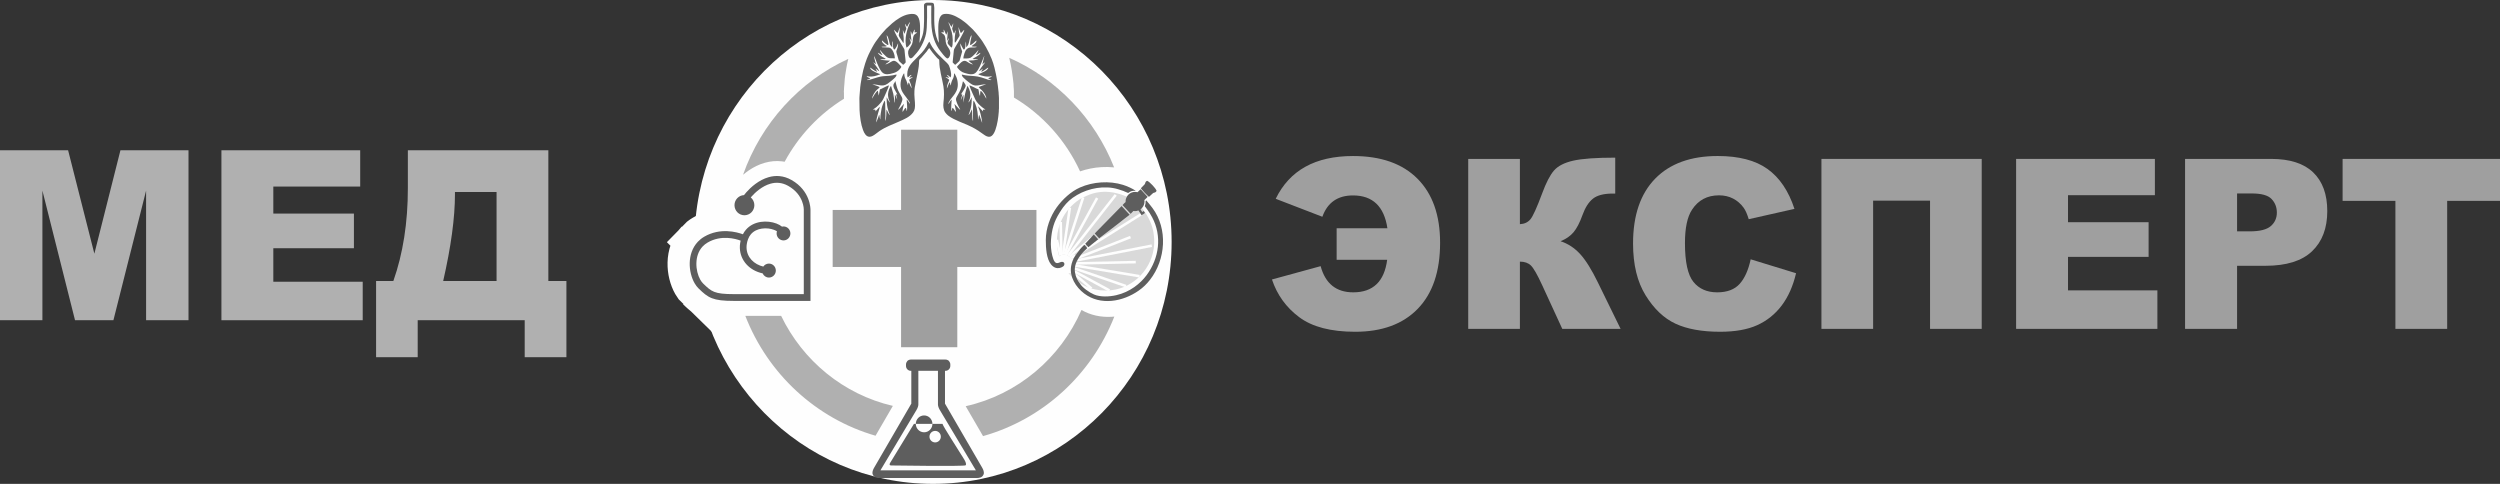
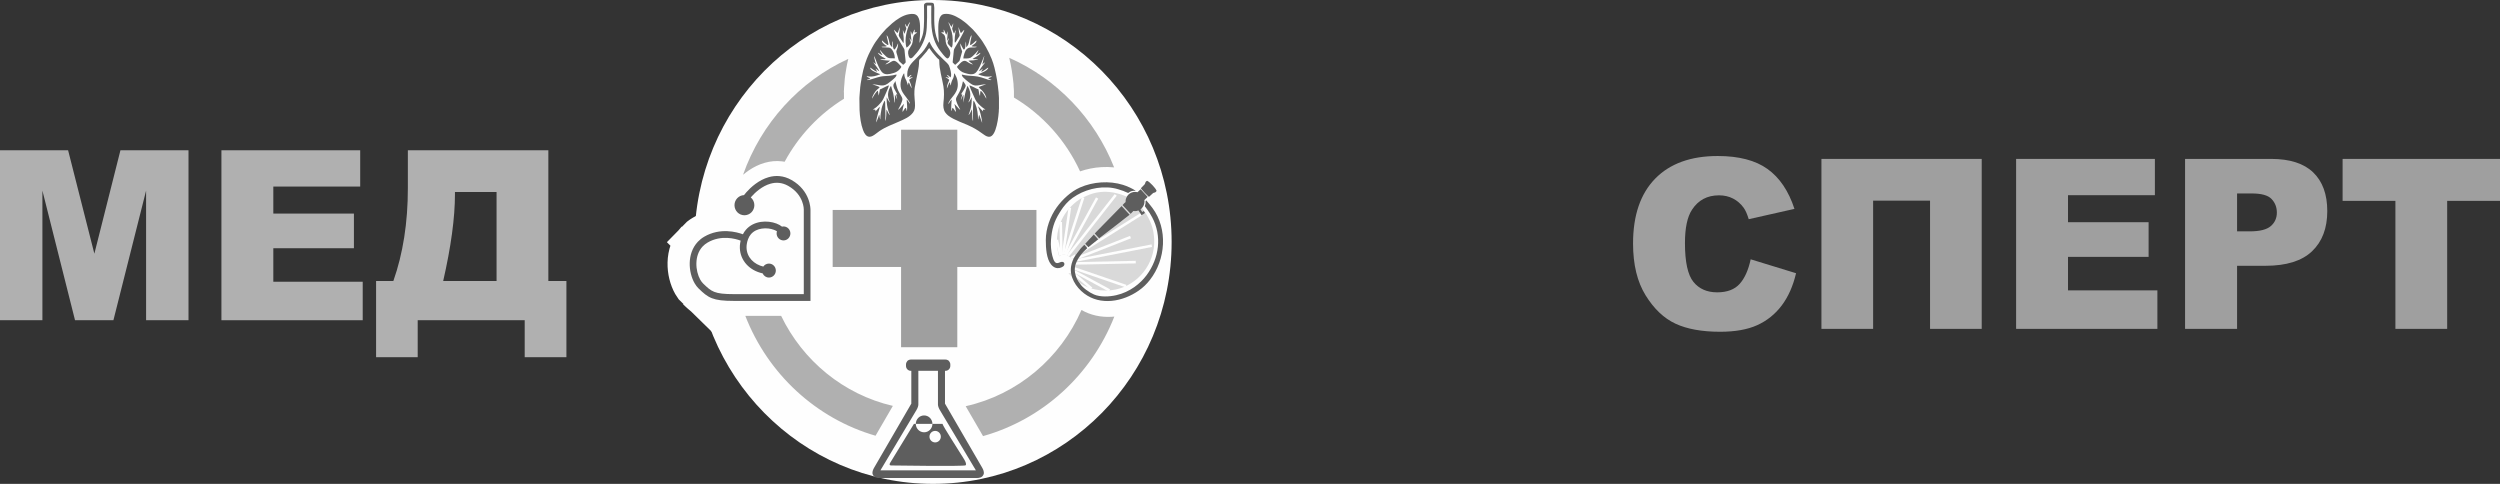
<svg xmlns="http://www.w3.org/2000/svg" width="279" height="54" viewBox="0 0 279 54" fill="none">
  <rect x="0" y="0" width="279" height="54" fill="#333333" stroke="none" />
  <g clip-path="url(#clip0_42_2)">
    <path d="M10.531 28.311L13.441 16.771H21.036V35.737H16.304V21.273L12.657 35.737H8.373L4.733 21.273V35.737H0V16.771H7.6L10.531 28.311Z" fill="#B0B0B0" />
    <path d="M40.198 20.82H30.503V23.835H39.497V27.703H30.503V31.442H40.478V35.737H24.711V16.771H40.198V20.82Z" fill="#B0B0B0" />
    <path d="M55.417 31.363V21.428H50.773V21.674C50.773 24.296 50.336 27.526 49.459 31.363H55.417ZM63.212 39.863H58.556V35.736H46.615V39.863H41.971V31.363H43.897C44.977 28.301 45.517 24.848 45.517 21.001V16.77H61.196V31.363H63.212V39.863Z" fill="#B0B0B0" />
    <path fill-rule="evenodd" clip-rule="evenodd" d="M104.13 0C118.834 0 130.754 12.089 130.754 27C130.754 41.911 118.834 54 104.13 54C89.426 54 77.506 41.911 77.506 27C77.506 12.089 89.426 0 104.13 0Z" fill="#FEFEFE" />
    <path fill-rule="evenodd" clip-rule="evenodd" d="M101.648 40.126H105.516C105.61 40.126 105.7 40.15 105.777 40.194C105.791 40.199 105.803 40.205 105.813 40.21C105.857 40.236 105.894 40.273 105.924 40.316C106.006 40.413 106.055 40.537 106.055 40.672V40.84C106.055 41.14 105.812 41.385 105.516 41.385H105.461V45.045L109.624 52.217C109.729 52.397 109.864 52.712 109.769 52.942C109.616 53.312 109.298 53.349 108.932 53.348L103.582 53.344L98.232 53.348C97.866 53.349 97.549 53.312 97.395 52.942C97.301 52.712 97.435 52.397 97.54 52.217L101.703 45.045V41.385H101.648C101.352 41.385 101.109 41.14 101.109 40.84V40.672C101.109 40.537 101.158 40.413 101.24 40.316C101.271 40.273 101.308 40.236 101.352 40.21C101.361 40.205 101.373 40.199 101.388 40.194C101.464 40.15 101.554 40.126 101.648 40.126ZM103.131 46.363C103.643 46.363 104.058 46.785 104.058 47.304C104.058 47.823 103.643 48.244 103.131 48.244C102.619 48.244 102.204 47.823 102.204 47.304C102.204 46.785 102.619 46.363 103.131 46.363ZM104.058 47.304H102.204H101.995C101.986 47.304 99.452 51.47 99.337 51.659C99.308 51.707 99.175 51.944 99.462 51.946C99.617 51.948 107.615 52.068 107.761 51.928C107.97 51.726 107.434 51.011 107.258 50.719C106.889 50.103 105.283 47.646 105.18 47.304H104.058ZM104.363 48.088C104.713 48.088 104.997 48.376 104.997 48.731C104.997 49.086 104.713 49.374 104.363 49.374C104.012 49.374 103.729 49.086 103.729 48.731C103.729 48.376 104.012 48.088 104.363 48.088ZM104.114 41.385H103.05H102.488V45.149C102.489 45.267 102.437 45.493 102.278 45.758L98.254 52.492H103.05H104.114H108.91L104.885 45.758C104.727 45.493 104.676 45.267 104.676 45.149V41.385H104.114Z" fill="#5E5E5E" />
    <path fill-rule="evenodd" clip-rule="evenodd" d="M103.473 0.296H103.697C104.192 0.296 104.234 0.323 104.253 0.715C104.257 0.787 104.269 0.803 104.269 0.891C104.271 2.18 104.162 3.324 104.648 4.53L104.778 4.785C104.778 4.652 104.765 4.585 104.762 4.463C104.76 4.384 104.749 4.389 104.746 4.318L104.714 3.528C104.714 2.998 104.64 1.682 105.354 1.566C105.977 1.466 106.583 1.758 107.083 2.06C107.152 2.103 107.209 2.137 107.279 2.184L107.658 2.461C107.72 2.512 107.77 2.553 107.833 2.604C107.871 2.635 107.885 2.646 107.92 2.677L108.508 3.226C108.537 3.256 108.559 3.276 108.588 3.306L108.82 3.57C108.85 3.609 108.867 3.618 108.897 3.652L109.255 4.096C109.548 4.457 109.808 4.861 110.038 5.267C110.276 5.688 110.49 6.128 110.669 6.578C110.794 6.894 110.902 7.228 110.985 7.563C111.255 8.657 111.327 9.22 111.449 10.364C111.455 10.416 111.448 10.467 111.454 10.519C111.46 10.572 111.468 10.591 111.468 10.666C111.468 10.78 111.481 10.848 111.484 10.939V12.104C111.48 12.158 111.475 12.212 111.47 12.265C111.463 12.322 111.471 12.381 111.467 12.439C111.412 13.127 111.31 13.864 111.084 14.5C111.03 14.655 110.958 14.813 110.87 14.944C110.738 15.143 110.599 15.236 110.457 15.26H110.29C110.064 15.224 109.834 15.055 109.617 14.896C109.004 14.449 108.648 14.252 107.977 13.948L107.066 13.568C106.616 13.365 106.184 13.188 105.801 12.885C105.707 12.809 105.56 12.649 105.492 12.553C105.284 12.26 105.246 11.837 105.288 11.459C105.356 10.848 105.387 10.253 105.284 9.622C105.136 8.725 104.819 7.74 104.826 6.832C104.826 6.693 104.834 6.661 104.73 6.59C104.578 6.485 104.465 6.314 104.337 6.183C104.157 6.002 103.989 5.753 103.835 5.547C103.793 5.489 103.747 5.398 103.697 5.365C103.636 5.407 103.48 5.664 103.42 5.745L102.819 6.441C102.647 6.614 102.566 6.633 102.568 6.832C102.572 7.215 102.511 7.635 102.437 8.004C102.366 8.361 102.292 8.724 102.217 9.087C102.097 9.675 102.035 9.917 102.043 10.555C102.047 10.834 102.093 11.174 102.107 11.456C102.135 11.96 102.107 12.269 101.9 12.551C101.51 13.077 100.902 13.309 100.328 13.568C99.548 13.917 98.883 14.133 98.147 14.628C97.892 14.801 97.661 15.02 97.388 15.164C97.278 15.221 97.179 15.252 97.087 15.26H96.99C96.665 15.23 96.455 14.896 96.311 14.5C96.194 14.183 96.108 13.838 96.047 13.462C95.909 12.618 95.913 11.959 95.91 11.094V10.931C95.915 10.642 95.962 10.361 95.974 10.07C95.992 9.642 96.1 9.048 96.168 8.641C96.258 8.115 96.39 7.57 96.556 7.067C96.82 6.27 97 5.937 97.357 5.268C97.562 4.883 97.858 4.442 98.132 4.104C98.184 4.039 98.229 3.982 98.28 3.917C98.327 3.858 98.373 3.797 98.425 3.742L98.727 3.403C98.79 3.34 98.823 3.29 98.886 3.226L99.56 2.604C100.081 2.16 100.757 1.7 101.447 1.585C101.81 1.524 102.203 1.503 102.433 1.845C102.517 1.971 102.579 2.143 102.612 2.307C102.692 2.685 102.68 3.092 102.68 3.544L102.663 4.027C102.643 4.27 102.617 4.531 102.617 4.785L102.657 4.714C102.802 4.365 102.962 4.018 103.027 3.639C103.161 2.869 103.124 1.847 103.125 1.07C103.125 0.931 103.099 0.601 103.129 0.494C103.143 0.439 103.279 0.332 103.335 0.315C103.375 0.304 103.423 0.298 103.473 0.296ZM100.169 11.199L100.174 11.203C100.174 11.203 100.167 11.201 100.169 11.199ZM97.547 6.252C97.531 6.23 97.532 6.285 97.532 6.203C97.546 6.223 97.541 6.185 97.547 6.252ZM109.417 5.897C109.397 6.154 108.593 6.505 108.543 6.574C108.641 6.622 108.974 6.606 109.131 6.606V6.638C108.978 6.675 108.805 6.715 108.636 6.732C108.482 6.748 108.21 6.738 108.083 6.767C108.112 6.812 108.149 6.849 108.192 6.883L108.591 7.186C108.259 7.159 108.08 6.957 107.85 6.841C107.691 6.762 107.576 6.778 107.429 6.845C107.277 6.914 106.974 7.243 106.854 7.375C106.793 7.442 106.801 7.492 106.852 7.564C106.881 7.606 106.888 7.607 106.917 7.642C107.124 7.891 107.335 8.05 107.66 8.146C108.078 8.269 108.627 8.428 108.944 8.06C109.122 7.856 109.245 7.617 109.365 7.374C109.483 7.134 109.67 6.659 109.772 6.401L109.863 6.203L109.624 7.202C109.682 7.181 109.801 6.994 109.926 6.961C109.904 7.047 109.641 7.35 109.583 7.434C109.527 7.517 109.472 7.592 109.417 7.669C109.379 7.724 109.281 7.867 109.274 7.944C109.37 7.918 109.591 7.719 109.688 7.654C109.674 7.705 109.62 7.782 109.591 7.83C109.564 7.877 109.51 7.951 109.497 8.007C109.735 7.988 110.175 7.572 110.291 7.54C110.287 7.744 109.981 7.917 109.831 7.992C109.666 8.075 109.367 8.222 109.18 8.266C109.267 8.387 109.693 8.474 109.848 8.506C110.024 8.544 110.485 8.584 110.673 8.491C110.668 8.558 110.678 8.516 110.651 8.549C110.568 8.652 110.355 8.661 110.291 8.749C110.342 8.819 110.553 8.886 110.657 8.91C110.513 9.012 110.017 8.804 109.884 8.759C109.625 8.672 109.385 8.592 109.098 8.542C108.671 8.467 108.2 8.473 107.756 8.404C107.676 8.392 107.61 8.379 107.542 8.363C107.481 8.348 107.4 8.32 107.335 8.314C107.34 8.487 107.429 8.555 107.509 8.656L107.774 8.901C107.966 9.053 108.147 9.211 108.35 9.35C108.566 9.496 108.79 9.586 109.141 9.533C109.452 9.485 109.681 9.41 110.037 9.41L109.948 9.449C109.903 9.462 109.881 9.466 109.836 9.481L109.324 9.67C109.282 9.689 109.27 9.705 109.227 9.717C109.25 9.818 109.472 9.968 109.551 10.048C109.575 10.072 109.588 10.09 109.612 10.115C109.811 10.321 110.07 10.701 110.07 11.005C110.067 11.003 110.064 10.994 110.062 10.996C110.062 10.999 110.056 10.989 110.056 10.988C109.927 10.789 109.646 10.171 109.417 10.152C109.404 10.32 109.37 10.504 109.37 10.699C109.296 10.645 109.246 10.268 109.229 10.165C109.218 10.098 109.2 10.035 109.196 9.974C109.123 9.968 108.786 9.791 108.703 9.748C108.622 9.708 108.54 9.673 108.454 9.63C108.391 9.599 108.257 9.538 108.194 9.523C108.197 9.668 108.433 10.183 108.502 10.339C108.618 10.608 108.724 10.854 108.851 11.114C109.019 11.457 109.355 11.76 109.645 11.999C109.746 12.083 109.876 12.144 109.974 12.23C109.644 12.23 109.669 12.219 109.72 12.44C109.668 12.42 109.62 12.347 109.581 12.307C109.526 12.251 109.492 12.221 109.443 12.156L109.163 11.86C109.173 11.981 109.265 12.16 109.304 12.28C109.352 12.424 109.397 12.581 109.433 12.73C109.471 12.882 109.503 13.024 109.535 13.191C109.565 13.336 109.608 13.542 109.608 13.696L109.597 13.677C109.595 13.673 109.588 13.66 109.586 13.655L109.443 13.268C109.415 13.18 109.392 13.128 109.364 13.042C109.34 12.967 109.296 12.881 109.29 12.81C109.233 12.853 109.208 13.171 109.18 13.263C109.167 13.307 109.173 13.297 109.148 13.327C109.148 12.771 109.065 12.146 108.871 11.657C108.822 11.535 108.743 11.302 108.639 11.23C108.633 11.303 108.613 11.417 108.608 11.49C108.59 11.709 108.598 12.248 108.582 12.35C108.568 12.445 108.566 12.82 108.578 12.921C108.597 13.092 108.591 13.307 108.591 13.503C108.537 13.425 108.536 13.326 108.523 13.234C108.471 12.867 108.48 12.607 108.48 12.23C108.428 12.249 108.411 12.32 108.385 12.375C108.311 12.526 108.221 12.749 108.083 12.842C108.105 12.746 108.265 12.424 108.365 11.952C108.436 11.621 108.448 11.259 108.448 10.86C108.378 10.913 108.243 11.322 108.067 11.44C108.072 11.383 108.182 11.18 108.232 11.012C108.33 10.678 108.299 10.305 108.171 9.98C108.137 9.892 108.011 9.629 107.956 9.587C107.939 9.661 107.912 9.723 107.892 9.797C107.824 10.048 107.769 10.152 107.703 10.475L107.51 11.456C107.51 11.152 107.526 10.895 107.526 10.602C107.443 10.626 107.399 10.808 107.368 10.877L107.224 11.183C107.24 11.004 107.383 10.703 107.383 10.506C107.33 10.519 107.302 10.539 107.241 10.554C107.267 10.453 107.699 9.897 107.759 9.629C107.784 9.521 107.748 9.466 107.713 9.399C107.684 9.347 107.521 9.088 107.463 9.071C107.451 9.216 107.278 9.808 107.224 9.942C107.136 10.169 106.972 10.457 106.846 10.67C106.647 11.009 106.63 11.066 106.799 11.501C106.829 11.576 106.851 11.616 106.882 11.692L107.066 12.052C107.1 12.111 107.144 12.17 107.161 12.246C107.079 12.224 106.886 11.994 106.831 11.936L106.6 11.686C106.59 11.674 106.573 11.654 106.56 11.645C106.493 11.593 106.627 11.672 106.546 11.636C106.546 11.636 106.514 11.6 106.523 11.671C106.526 11.701 106.529 11.699 106.535 11.719C106.547 11.762 106.555 11.776 106.567 11.818L106.676 12.368C106.683 12.443 106.67 12.408 106.669 12.488C106.568 12.413 106.435 12.05 106.287 12.037C106.26 12.158 106.224 12.238 106.224 12.392C106.152 12.308 106.159 12.224 106.159 12.118C106.16 12.013 106.152 11.865 106.162 11.765L106.207 11.118C106.11 11.184 105.892 11.521 105.874 11.585C105.81 11.538 105.847 11.495 105.906 11.376C106.236 10.708 107.07 10.301 106.857 9.042C106.808 8.751 106.706 8.513 106.569 8.27C106.538 8.216 106.548 8.207 106.478 8.201C106.478 8.486 106.406 8.697 106.302 8.878C106.214 9.032 106.11 9.376 106.096 9.54C106.053 9.507 106.018 9.272 106.017 9.201C105.925 9.208 105.874 9.383 105.822 9.519C105.796 9.587 105.772 9.636 105.747 9.701C105.728 9.748 105.702 9.836 105.668 9.877C105.668 9.668 105.711 9.513 105.761 9.359L105.938 8.926C105.865 8.816 105.677 8.72 105.562 8.646L105.508 8.604C105.7 8.604 105.756 8.685 105.906 8.685C105.896 8.564 105.713 8.456 105.652 8.362C105.864 8.362 105.986 8.607 106.096 8.637C106.109 8.482 106.207 8.481 106.096 7.928C106.047 7.691 105.984 7.514 105.899 7.306C105.842 7.163 105.481 6.816 105.323 6.682L104.71 6.078C104.416 5.781 104.035 5.298 103.851 4.92C103.81 4.838 103.762 4.7 103.697 4.656C103.653 4.686 103.452 5.077 103.402 5.163C103.072 5.722 102.734 6.028 102.287 6.481C101.769 7.007 101.259 7.441 101.249 8.265C101.245 8.613 101.287 8.507 101.297 8.637C101.444 8.597 101.513 8.362 101.742 8.362C101.666 8.477 101.497 8.572 101.488 8.685C101.637 8.685 101.695 8.604 101.885 8.604L101.561 8.823C101.511 8.858 101.5 8.881 101.456 8.91L101.625 9.352C101.683 9.53 101.727 9.629 101.727 9.861L101.572 9.519C101.525 9.408 101.469 9.221 101.393 9.201C101.36 9.27 101.337 9.428 101.329 9.523L101.216 9.187C101.176 9.05 101.157 8.991 101.091 8.878C100.989 8.699 100.916 8.483 100.916 8.201C100.844 8.207 100.843 8.229 100.778 8.352C100.499 8.88 100.398 9.559 100.625 10.092C100.868 10.659 101.552 11.248 101.552 11.585C101.44 11.51 101.362 11.238 101.186 11.118C101.186 11.214 101.194 11.339 101.206 11.436C101.217 11.523 101.222 11.674 101.231 11.765C101.241 11.853 101.249 12.241 101.207 12.333C101.192 12.366 101.188 12.371 101.17 12.392C101.17 12.235 101.135 12.156 101.106 12.037C100.955 12.05 100.833 12.408 100.725 12.488C100.724 12.418 100.716 12.441 100.72 12.383C100.727 12.258 100.756 12.149 100.78 12.028C100.797 11.941 100.81 11.887 100.83 11.805C100.85 11.725 100.883 11.664 100.884 11.585C100.801 11.642 100.576 11.939 100.499 12.017L100.338 12.175C100.298 12.207 100.28 12.234 100.233 12.246C100.25 12.174 100.285 12.124 100.322 12.062L100.507 11.703C100.54 11.626 100.563 11.578 100.593 11.501C100.766 11.059 100.748 11.003 100.55 10.668C100.299 10.243 100.163 10.017 100.039 9.526C100.022 9.458 100.004 9.385 99.984 9.307C99.967 9.233 99.937 9.142 99.93 9.071H99.899C99.845 9.305 99.569 9.365 99.776 9.857C99.86 10.056 100.141 10.498 100.153 10.554C100.099 10.541 100.071 10.52 100.01 10.506C100.01 10.615 100.057 10.747 100.083 10.851L100.135 11.121L99.927 10.655C99.901 10.609 99.921 10.617 99.867 10.602C99.867 10.893 99.883 11.153 99.883 11.456C99.844 11.428 99.849 11.42 99.834 11.361C99.773 11.104 99.755 10.744 99.696 10.486C99.614 10.125 99.484 9.788 99.439 9.587C99.383 9.628 99.26 9.881 99.227 9.97C99.161 10.14 99.134 10.264 99.109 10.462C99.088 10.621 99.124 10.877 99.158 10.999C99.208 11.175 99.321 11.381 99.327 11.44C99.156 11.324 99.013 10.91 98.945 10.86L98.962 11.424C99.037 12.347 99.299 12.719 99.311 12.858C99.156 12.754 99.039 12.358 98.929 12.23C98.929 12.442 98.91 13.346 98.802 13.503C98.802 13.319 98.793 13.092 98.814 12.935L98.785 11.506C98.779 11.429 98.761 11.307 98.755 11.23C98.694 11.272 98.659 11.349 98.626 11.422C98.593 11.493 98.561 11.565 98.528 11.646C98.468 11.789 98.409 11.998 98.377 12.154C98.305 12.501 98.246 12.915 98.246 13.327C98.193 13.264 98.165 13.025 98.149 12.941C98.139 12.877 98.147 12.842 98.103 12.81C98.095 12.912 97.89 13.419 97.838 13.556L97.785 13.665C97.785 13.155 98.196 12.032 98.199 11.908C98.021 12.028 97.85 12.32 97.675 12.44C97.692 12.362 97.705 12.367 97.705 12.262C97.634 12.228 97.527 12.23 97.42 12.23C97.584 12.085 97.711 12.073 98.044 11.735C98.59 11.18 98.559 11.062 98.892 10.339C98.96 10.195 99.197 9.655 99.2 9.523C99.126 9.54 99.019 9.59 98.951 9.625C98.903 9.65 98.88 9.657 98.83 9.679C98.691 9.74 98.301 9.966 98.199 9.974C98.185 10.14 98.132 10.344 98.093 10.512L98.061 10.641C98.06 10.645 98.053 10.659 98.052 10.662L97.976 10.135C97.888 10.142 97.962 10.129 97.917 10.155C97.855 10.191 97.823 10.246 97.774 10.301C97.72 10.359 97.654 10.456 97.611 10.522L97.393 10.882C97.379 10.908 97.375 10.92 97.362 10.947L97.325 11.005C97.325 10.727 97.664 10.171 97.896 9.99C97.974 9.93 98.144 9.804 98.167 9.717C98.038 9.648 97.917 9.608 97.772 9.553C97.705 9.528 97.648 9.511 97.569 9.484C97.528 9.471 97.504 9.461 97.461 9.45L97.357 9.41C98.024 9.41 98.465 9.741 99.053 9.342L99.48 9.018C99.583 8.935 99.804 8.752 99.887 8.657C99.975 8.555 100.054 8.467 100.058 8.314C99.913 8.326 99.795 8.378 99.652 8.402C99.359 8.449 99.044 8.482 98.755 8.491C98.605 8.496 98.434 8.518 98.296 8.542C97.91 8.609 97.02 8.948 96.832 8.943L96.736 8.91C96.84 8.886 97.051 8.819 97.102 8.749C97.069 8.704 97.063 8.712 97.001 8.691C96.948 8.673 96.936 8.666 96.89 8.642C96.81 8.602 96.751 8.56 96.704 8.491C96.986 8.558 97.03 8.552 97.293 8.539C97.716 8.52 98.153 8.303 98.215 8.298V8.266C98.109 8.242 97.994 8.182 97.892 8.142C97.675 8.054 97.108 7.819 97.102 7.54C97.228 7.574 97.673 8.002 97.912 8.007C97.863 7.934 97.727 7.732 97.705 7.654C97.777 7.692 97.845 7.751 97.91 7.801C97.968 7.845 98.054 7.937 98.135 7.944C97.976 7.639 97.767 7.35 97.551 7.086C97.52 7.049 97.48 7.008 97.468 6.961C97.592 6.994 97.659 7.149 97.738 7.171C97.738 7.066 97.713 7.015 97.693 6.941C97.646 6.765 97.547 6.416 97.547 6.252C97.62 6.336 97.822 6.91 97.871 7.02C98.369 8.152 98.543 8.522 99.746 8.143C100.012 8.059 100.23 7.93 100.411 7.721L100.533 7.571C100.582 7.508 100.613 7.462 100.547 7.384C100.434 7.249 100.126 6.923 99.976 6.85C99.811 6.771 99.736 6.76 99.556 6.839C99.432 6.892 99.331 6.975 99.21 7.036C99.121 7.081 98.915 7.183 98.802 7.186C98.849 7.121 98.998 7.042 99.069 6.989C99.13 6.941 99.292 6.82 99.327 6.767C99.153 6.767 98.931 6.75 98.763 6.726C98.635 6.708 98.495 6.704 98.373 6.671C98.323 6.658 98.302 6.643 98.246 6.638C98.281 6.591 98.29 6.605 98.372 6.605C98.511 6.607 98.739 6.628 98.85 6.574C98.766 6.458 98.179 6.3 97.96 5.881C98.154 5.927 98.268 6.139 98.485 6.139C98.46 6.091 98.152 5.624 98.218 5.602C98.255 5.59 98.388 5.789 98.415 5.823C98.481 5.911 98.549 5.969 98.624 6.046C99.091 6.52 99.098 6.509 99.867 6.509C99.867 6.152 99.664 5.498 99.307 5.337C99.247 5.31 99.08 5.3 98.993 5.3C98.863 5.301 98.765 5.294 98.659 5.285C98.534 5.275 98.432 5.3 98.374 5.22C98.452 5.22 98.452 5.206 98.532 5.203C98.589 5.201 98.65 5.208 98.707 5.204C98.824 5.198 98.953 5.207 98.961 5.107C98.851 5.098 98.698 4.961 98.624 4.886C98.516 4.777 98.422 4.724 98.422 4.511C98.497 4.552 98.524 4.59 98.584 4.652C98.639 4.708 98.692 4.754 98.753 4.803C99.257 5.222 99.17 5.029 99.058 4.462C99.032 4.329 98.948 4.047 98.945 3.931C99.188 4.095 99.236 4.843 99.346 5.008C99.363 5.034 99.375 5.047 99.394 5.072L99.512 5.209C99.555 5.262 99.513 5.25 99.582 5.268C99.582 5.053 99.554 4.778 99.597 4.591C99.708 4.753 99.583 5.237 99.739 5.462C99.79 5.535 99.837 5.537 99.889 5.468C99.912 5.435 99.927 5.411 99.946 5.381C100.017 5.275 100.092 5.153 100.142 5.031C100.174 4.956 100.175 4.892 100.233 4.849C100.233 5.209 100.135 5.411 100.032 5.695C99.998 5.786 100.109 6.08 100.139 6.185C100.17 6.291 100.203 6.4 100.233 6.509C100.248 6.563 100.264 6.621 100.278 6.672C100.331 6.858 100.402 6.865 100.562 7.029C100.607 7.074 100.631 7.085 100.674 7.125C100.717 7.166 100.741 7.202 100.789 7.234C100.868 7.192 100.904 7.141 100.968 7.078C101.04 7.004 101.092 6.998 101.071 6.853C101.012 6.443 100.996 6.019 100.944 5.595C100.931 5.486 100.897 5.44 100.846 5.356C100.798 5.277 100.759 5.215 100.712 5.137C100.625 4.991 100.534 4.852 100.455 4.704C100.303 4.419 99.792 3.568 99.772 3.319C99.878 3.391 100.052 3.662 100.185 3.673C100.198 3.617 100.227 3.576 100.246 3.526C100.308 3.374 100.34 3.197 100.412 3.049C100.413 3.046 100.417 3.041 100.418 3.039C100.419 3.036 100.421 3.031 100.423 3.029C100.423 3.221 100.39 3.406 100.365 3.564C100.289 4.027 100.212 3.89 100.563 4.418C100.613 4.492 100.769 4.713 100.789 4.801H100.821C100.822 4.729 100.845 4.698 100.851 4.638C100.871 4.454 100.846 4.23 100.836 4.06C100.821 3.799 100.757 3.621 100.757 3.351C100.813 3.417 100.874 3.68 100.916 3.77C100.972 3.727 101.101 3.325 101.131 3.244C101.165 3.155 101.105 3.064 101.077 2.978C101.048 2.892 101.011 2.768 101.011 2.658C101.106 2.722 101.125 2.922 101.234 2.996C101.334 2.846 101.415 2.568 101.568 2.464C101.564 2.517 101.535 2.573 101.515 2.62C101.489 2.678 101.474 2.718 101.45 2.779C101.406 2.891 101.367 2.985 101.331 3.094C101.174 3.577 101.062 4.022 101.059 4.559C101.057 4.771 101.105 5.18 101.17 5.316C101.33 5.231 101.487 5.041 101.595 4.893C101.684 4.773 101.65 4.694 101.602 4.573C101.567 4.485 101.507 4.349 101.504 4.237C101.612 4.364 101.646 4.537 101.727 4.559C101.705 4.515 101.675 4.121 101.665 4.041C101.645 3.852 101.631 3.687 101.631 3.48C101.698 3.558 101.766 3.771 101.774 3.867H101.806C101.83 3.761 101.881 3.666 101.928 3.572C101.966 3.494 102.001 3.327 102.092 3.302C102.092 3.418 102.062 3.509 102.06 3.609H102.362C102.315 3.68 102.221 3.729 102.149 3.779C102.08 3.827 101.994 3.909 101.959 3.99C101.883 4.172 101.885 4.443 101.849 4.668C101.77 5.156 101.409 5.402 101.351 5.742C101.311 5.976 101.419 6.599 101.7 6.499C101.823 6.455 101.939 6.319 102.017 6.224L102.294 5.909C102.818 5.316 103.321 4.244 103.393 3.447C103.404 3.33 103.421 3.188 103.427 3.077C103.477 2.134 103.458 1.757 103.458 0.811C103.458 0.718 103.474 0.699 103.474 0.618H103.935C103.935 1.927 103.832 3.223 104.243 4.392C104.413 4.875 104.64 5.289 104.929 5.678L105.275 6.118C105.371 6.235 105.544 6.432 105.673 6.504C105.919 6.641 106.224 5.932 105.934 5.481C105.769 5.223 105.6 5.019 105.546 4.682C105.497 4.369 105.542 4.041 105.315 3.837C105.236 3.764 105.087 3.692 105.031 3.609C105.126 3.609 105.267 3.592 105.334 3.625C105.334 3.52 105.304 3.4 105.301 3.302C105.449 3.402 105.494 3.773 105.62 3.867L105.763 3.48C105.763 3.707 105.72 4.363 105.668 4.591C105.713 4.557 105.817 4.322 105.89 4.237C105.89 4.354 105.836 4.473 105.799 4.564C105.71 4.787 105.726 4.854 105.989 5.12C106.076 5.207 106.111 5.256 106.224 5.316C106.385 4.976 106.339 4.018 106.218 3.598L105.951 2.772C105.918 2.684 105.848 2.559 105.826 2.464C105.88 2.5 105.963 2.648 106.008 2.716C106.035 2.758 106.063 2.802 106.086 2.846C106.121 2.912 106.119 2.934 106.16 2.996C106.262 2.927 106.296 2.769 106.35 2.658C106.364 2.631 106.365 2.629 106.382 2.609C106.382 2.785 106.35 2.905 106.294 3.051C106.23 3.216 106.275 3.281 106.341 3.456C106.36 3.505 106.37 3.536 106.389 3.586C106.412 3.643 106.432 3.662 106.446 3.722C106.506 3.716 106.499 3.715 106.521 3.668C106.531 3.645 106.549 3.588 106.554 3.572C106.577 3.491 106.604 3.44 106.621 3.367C106.675 3.447 106.627 3.594 106.612 3.679C106.561 3.987 106.542 4.266 106.541 4.576C106.54 4.665 106.552 4.687 106.557 4.753C106.636 4.746 106.666 4.676 106.707 4.615L107.059 4.053C107.14 3.936 107.079 3.841 107.03 3.58C107.001 3.427 106.971 3.217 106.971 3.029C106.982 3.045 106.972 3.024 106.987 3.059C106.997 3.081 106.996 3.078 107.004 3.106C107.013 3.13 107.024 3.166 107.032 3.192C107.051 3.251 107.065 3.299 107.089 3.36C107.135 3.483 107.169 3.582 107.224 3.689C107.343 3.657 107.503 3.367 107.622 3.335C107.583 3.503 107.497 3.653 107.421 3.807C107.16 4.336 106.865 4.847 106.555 5.345C106.427 5.55 106.452 5.656 106.421 5.887C106.405 6.001 106.404 6.098 106.389 6.21C106.359 6.426 106.358 6.627 106.326 6.839C106.301 6.997 106.339 6.99 106.418 7.069C106.484 7.135 106.524 7.191 106.605 7.234C106.698 7.171 106.931 6.929 107.046 6.828C107.1 6.779 107.136 6.604 107.159 6.524L107.346 5.859C107.369 5.782 107.39 5.775 107.367 5.706C107.264 5.4 107.161 5.223 107.161 4.833C107.224 4.907 107.295 5.115 107.347 5.209C107.399 5.302 107.5 5.492 107.574 5.543C107.82 5.376 107.694 5.002 107.781 4.624C107.82 4.686 107.829 5.196 107.829 5.268C107.88 5.234 108.013 5.068 108.046 5.005C108.166 4.783 108.225 4.072 108.432 3.931C108.432 4.208 108.258 4.613 108.258 5.027C108.485 5.021 108.826 4.589 108.973 4.511C108.973 4.73 108.882 4.772 108.771 4.886C108.706 4.952 108.446 5.12 108.432 5.139C108.462 5.18 108.481 5.181 108.544 5.188C108.613 5.194 108.635 5.202 108.702 5.205C108.754 5.206 108.81 5.202 108.862 5.203C108.943 5.206 108.942 5.22 109.02 5.22C108.953 5.313 108.541 5.301 108.401 5.3C107.958 5.299 107.76 5.56 107.635 5.943C107.579 6.115 107.515 6.337 107.51 6.525C107.729 6.525 108.115 6.545 108.296 6.451C108.425 6.382 108.549 6.271 108.651 6.167C108.794 6.021 108.947 5.883 109.069 5.72C109.275 5.443 109.17 5.712 109.075 5.872C109.018 5.969 108.958 6.046 108.909 6.139C109.01 6.139 109.102 6.078 109.17 6.033C109.241 5.984 109.331 5.904 109.417 5.897ZM105.811 2.432L105.815 2.436C105.815 2.436 105.809 2.434 105.811 2.432Z" fill="#5E5E5E" />
    <path fill-rule="evenodd" clip-rule="evenodd" d="M106.835 23.43H115.666V29.793H106.835V38.75H100.56V29.793H91.728V23.43H100.56V14.475H106.835V23.43Z" fill="#9F9F9F" />
    <path fill-rule="evenodd" clip-rule="evenodd" d="M83.787 22.031C84.032 22.238 84.188 22.549 84.188 22.898C84.188 23.519 83.692 24.023 83.079 24.023C82.465 24.023 81.969 23.519 81.969 22.898C81.969 22.292 82.441 21.798 83.033 21.774C83.109 21.672 83.196 21.564 83.296 21.453C83.799 20.887 84.688 20.083 85.787 19.772C86.559 19.554 87.427 19.577 88.325 20.083C90.455 21.284 90.45 23.314 90.449 23.399H90.451V33.204V33.582H90.077H81.903C80.714 33.582 80.005 33.497 79.445 33.278C78.871 33.052 78.495 32.707 77.955 32.184V32.185C77.79 32.026 77.639 31.823 77.507 31.591C77.168 30.993 76.953 30.173 76.973 29.346C76.993 28.503 77.257 27.644 77.88 26.982L77.879 26.981C78.08 26.769 78.318 26.577 78.598 26.414C80.363 25.386 82.207 25.887 82.909 26.145C83.003 25.957 83.115 25.792 83.241 25.645C83.685 25.125 84.295 24.855 84.918 24.763C85.523 24.674 86.147 24.756 86.642 24.944C86.884 25.035 87.099 25.153 87.271 25.29C87.325 25.278 87.382 25.271 87.441 25.271C87.865 25.271 88.209 25.621 88.209 26.051C88.209 26.482 87.865 26.831 87.441 26.831C87.016 26.831 86.671 26.482 86.671 26.051C86.671 25.967 86.684 25.887 86.709 25.812C86.615 25.751 86.505 25.697 86.383 25.651C85.996 25.505 85.504 25.442 85.023 25.512C84.563 25.579 84.118 25.773 83.805 26.139C83.674 26.292 83.563 26.477 83.483 26.695C83.415 26.879 83.368 27.06 83.341 27.24C83.256 27.799 83.377 28.302 83.64 28.711C83.909 29.128 84.328 29.452 84.832 29.643C84.944 29.685 85.061 29.721 85.183 29.75C85.322 29.548 85.553 29.416 85.815 29.416C86.239 29.416 86.583 29.765 86.583 30.195C86.583 30.626 86.239 30.976 85.815 30.976C85.5 30.976 85.229 30.784 85.11 30.508C84.926 30.469 84.746 30.416 84.572 30.35C83.918 30.103 83.371 29.677 83.015 29.125C82.653 28.566 82.489 27.881 82.603 27.127C82.616 27.037 82.634 26.946 82.656 26.854C82.073 26.636 80.481 26.188 78.969 27.069C78.755 27.193 78.573 27.34 78.419 27.503H78.418C77.938 28.013 77.734 28.691 77.718 29.363C77.701 30.052 77.876 30.727 78.152 31.215C78.248 31.383 78.355 31.527 78.468 31.637V31.639C78.941 32.096 79.267 32.398 79.714 32.573C80.176 32.754 80.808 32.825 81.903 32.825H89.704V23.399L89.704 23.396C89.704 23.391 89.744 21.747 87.963 20.744C87.262 20.348 86.587 20.33 85.985 20.5C85.061 20.762 84.29 21.463 83.851 21.958C83.829 21.984 83.807 22.008 83.787 22.031Z" stroke="#FEFEFE" stroke-width="4.949" stroke-miterlimit="22.926" />
    <path fill-rule="evenodd" clip-rule="evenodd" d="M83.786 22.032C84.031 22.238 84.187 22.549 84.187 22.898C84.187 23.519 83.691 24.023 83.078 24.023C82.465 24.023 81.969 23.519 81.969 22.898C81.969 22.292 82.44 21.798 83.032 21.774C83.108 21.672 83.195 21.564 83.295 21.453C83.797 20.887 84.687 20.083 85.786 19.772C86.558 19.554 87.426 19.577 88.324 20.083C90.454 21.284 90.45 23.315 90.448 23.399H90.45V33.204V33.582H90.076H81.902C80.713 33.582 80.005 33.497 79.445 33.278C78.87 33.052 78.494 32.707 77.954 32.184V32.185C77.79 32.026 77.639 31.823 77.506 31.591C77.167 30.993 76.952 30.173 76.972 29.346C76.993 28.502 77.256 27.644 77.879 26.982L77.878 26.981C78.079 26.769 78.317 26.577 78.597 26.414C80.362 25.386 82.206 25.887 82.908 26.145C83.002 25.957 83.114 25.792 83.24 25.645C83.685 25.125 84.294 24.855 84.918 24.763C85.522 24.674 86.146 24.756 86.641 24.943C86.883 25.035 87.098 25.153 87.27 25.29C87.324 25.278 87.381 25.271 87.44 25.271C87.864 25.271 88.208 25.62 88.208 26.051C88.208 26.482 87.864 26.831 87.44 26.831C87.015 26.831 86.67 26.482 86.67 26.051C86.67 25.967 86.684 25.887 86.708 25.811C86.615 25.751 86.504 25.697 86.382 25.651C85.995 25.504 85.504 25.441 85.022 25.512C84.562 25.579 84.117 25.773 83.804 26.139C83.672 26.292 83.562 26.476 83.481 26.695C83.414 26.879 83.367 27.061 83.341 27.24C83.255 27.799 83.376 28.303 83.639 28.711C83.908 29.128 84.326 29.452 84.832 29.643C84.944 29.685 85.06 29.721 85.182 29.75C85.322 29.548 85.552 29.416 85.814 29.416C86.238 29.416 86.583 29.765 86.583 30.195C86.583 30.626 86.238 30.976 85.814 30.976C85.499 30.976 85.228 30.784 85.109 30.508C84.925 30.469 84.746 30.416 84.572 30.35C83.917 30.103 83.371 29.677 83.015 29.125C82.653 28.565 82.488 27.881 82.602 27.127C82.615 27.037 82.633 26.946 82.656 26.854C82.072 26.636 80.48 26.188 78.968 27.069C78.755 27.193 78.572 27.34 78.418 27.503H78.417C77.937 28.013 77.733 28.691 77.717 29.363C77.7 30.052 77.875 30.727 78.151 31.215C78.247 31.383 78.354 31.527 78.468 31.637V31.639C78.94 32.096 79.266 32.398 79.714 32.572C80.175 32.754 80.807 32.825 81.902 32.825H89.703V23.399L89.704 23.397C89.704 23.391 89.743 21.747 87.962 20.743C87.261 20.348 86.586 20.33 85.984 20.501C85.06 20.762 84.289 21.463 83.85 21.959C83.828 21.984 83.807 22.008 83.786 22.032Z" fill="#5E5E5E" />
    <path fill-rule="evenodd" clip-rule="evenodd" d="M120.547 27.802L120.825 28.205C120.1 29.045 119.617 29.957 120.224 31.184C120.27 31.28 120.309 31.339 120.364 31.42L120.434 31.519C120.529 31.596 120.762 31.75 120.916 31.829C121.345 32.05 121.782 32.213 122.265 32.313C122.974 32.459 123.736 32.467 124.459 32.321C127.025 31.806 128.896 29.419 128.811 26.795C128.776 25.696 128.492 24.833 127.96 23.958C127.815 23.722 127.581 23.391 127.422 23.199L127.223 23.211L126.982 23.449L126.981 23.501C126.914 23.512 126.853 23.528 126.778 23.531C126.774 23.531 126.77 23.531 126.766 23.532L126.403 22.965L125.315 22.849C125.407 22.74 125.541 22.625 125.646 22.557C125.66 22.29 125.671 22.16 125.769 21.944C125.641 21.946 123.766 20.911 121.626 21.705C121.218 21.856 121.179 21.905 120.963 21.996C120.174 22.327 119.352 23.128 118.866 23.852C118.745 24.032 118.617 24.264 118.509 24.484L118.351 24.838C118.299 24.958 118.261 25.069 118.223 25.191C118.051 25.743 117.951 26.281 117.951 26.903C117.951 27.318 118.043 28.293 118.217 28.61C118.393 28.482 118.543 28.325 118.938 28.431C119.132 28.484 119.204 28.547 119.353 28.655L119.399 28.691C119.533 28.808 119.631 28.915 119.693 29.076C119.789 28.985 119.873 28.724 119.961 28.592C120.102 28.383 120.324 28.07 120.547 27.802Z" fill="#D9D9D9" />
    <path fill-rule="evenodd" clip-rule="evenodd" d="M119.626 30.885L119.531 30.448L119.243 30.482C119.304 30.582 119.527 30.832 119.626 30.885Z" fill="#E6E6E6" />
    <path d="M118.333 28.524L117.945 26.77" stroke="#FEFEFE" stroke-width="0.288" stroke-miterlimit="22.926" />
    <path d="M118.449 28.456L118.376 24.774" stroke="#FEFEFE" stroke-width="0.288" stroke-miterlimit="22.926" />
    <path d="M118.634 28.405L119.395 23.179" stroke="#FEFEFE" stroke-width="0.288" stroke-miterlimit="22.926" />
    <path d="M118.812 28.412L120.88 22.035" stroke="#FEFEFE" stroke-width="0.288" stroke-miterlimit="22.926" />
    <path d="M118.97 28.448L122.437 22.099" stroke="#FEFEFE" stroke-width="0.288" stroke-miterlimit="22.926" />
    <path d="M119.181 28.544L124.514 21.75" stroke="#FEFEFE" stroke-width="0.288" stroke-miterlimit="22.926" />
-     <path d="M119.341 28.657L121.88 26.539" stroke="#FEFEFE" stroke-width="0.288" stroke-miterlimit="22.926" />
    <path d="M119.52 28.817L120.016 28.505M120.718 28.066L127.507 23.807" stroke="#FEFEFE" stroke-width="0.288" stroke-miterlimit="22.926" />
    <path d="M119.655 29.011L119.766 28.967M120.431 28.706L126.165 26.459" stroke="#FEFEFE" stroke-width="0.288" stroke-miterlimit="22.926" />
    <path d="M120.229 29.037L128.54 27.417" stroke="#FEFEFE" stroke-width="0.288" stroke-miterlimit="22.926" />
    <path d="M120.069 29.393L126.751 29.251" stroke="#FEFEFE" stroke-width="0.288" stroke-miterlimit="22.926" />
-     <path d="M119.997 29.635L127.169 30.824" stroke="#FEFEFE" stroke-width="0.288" stroke-miterlimit="22.926" />
    <path d="M119.946 29.97L125.659 31.927" stroke="#FEFEFE" stroke-width="0.288" stroke-miterlimit="22.926" />
    <path d="M119.952 30.32L123.815 32.415" stroke="#FEFEFE" stroke-width="0.288" stroke-miterlimit="22.926" />
    <path d="M120.022 30.688L121.808 32.204" stroke="#FEFEFE" stroke-width="0.288" stroke-miterlimit="22.926" />
    <path fill-rule="evenodd" clip-rule="evenodd" d="M116.712 26.796C116.712 27.693 116.786 28.876 117.293 29.507C117.918 30.284 118.665 29.763 118.728 29.655C118.859 29.432 118.762 29.221 118.508 29.221C118.175 29.221 117.752 29.824 117.438 28.543C117.304 27.999 117.246 27.393 117.29 26.795C117.376 25.624 117.619 24.732 118.24 23.755C118.373 23.547 118.487 23.346 118.631 23.157C119.082 22.563 119.488 22.179 120.198 21.762C121.494 21 123.275 20.657 124.793 21.121C124.986 21.179 125.177 21.237 125.354 21.305C125.541 21.376 125.723 21.476 125.904 21.537C126.222 21.315 126.359 21.267 126.748 21.303C126.468 21.072 125.763 20.765 125.33 20.63C123.797 20.152 121.98 20.281 120.534 20.92C119.517 21.369 118.568 22.253 117.928 23.144C117.214 24.138 116.712 25.483 116.712 26.796ZM120.522 31.641L120.363 31.422C120.31 31.34 120.271 31.28 120.224 31.185C119.587 29.899 120.148 28.959 120.93 28.085C121.052 27.954 121.201 27.815 121.348 27.686L121.006 27.311L120.874 27.452C120.771 27.545 120.659 27.668 120.546 27.803L120.545 27.804C120.322 28.072 120.101 28.384 119.961 28.593C119.769 28.878 119.594 29.354 119.538 29.693C119.333 30.902 120.07 32.046 120.99 32.749C122.811 34.14 125.316 33.669 127.084 32.428C127.578 32.081 127.961 31.71 128.339 31.227C130.1 28.969 130.35 25.551 128.615 23.214C128.502 23.061 128.005 22.43 127.924 22.367L127.852 22.433C127.865 22.615 127.829 22.847 127.766 23.015C127.796 23.064 127.889 23.183 128.03 23.376C128.222 23.639 128.41 23.931 128.578 24.246C129.698 26.338 129.371 28.818 127.96 30.711C127.271 31.634 126.119 32.592 124.569 32.944C123.787 33.122 122.803 33.166 122.093 32.866C121.569 32.645 120.778 32.089 120.522 31.641ZM127.719 22.319L127.713 22.324C127.722 22.378 127.726 22.433 127.726 22.489C127.726 22.851 127.549 23.17 127.278 23.364L127.472 23.665L127.637 23.553L127.78 23.765L127.613 23.88L127.615 23.884L127.404 24.026L127.055 23.487C126.935 23.535 126.805 23.561 126.668 23.561C126.606 23.561 126.545 23.555 126.485 23.544C126.387 23.647 126.294 23.758 126.18 23.865L125.277 22.886C125.374 22.764 125.487 22.65 125.613 22.55C125.612 22.529 125.612 22.509 125.612 22.489C125.612 21.897 126.084 21.416 126.668 21.416C126.764 21.416 126.856 21.429 126.944 21.453L127.296 21.117L128.082 21.974L127.733 22.307H127.732L127.719 22.319ZM121.112 27.199L122.071 26.173L122.553 26.702C122.337 26.889 122.211 26.993 121.906 27.227C121.81 27.302 121.644 27.432 121.464 27.586L121.112 27.199ZM122.176 26.06L122.381 25.841L125.17 22.997L126.066 23.965C126.046 23.981 126.026 23.996 126.006 24.012C125.581 24.324 125.19 24.658 124.772 24.977C124.105 25.49 123.436 26.003 122.769 26.515L122.669 26.601L122.176 26.06ZM127.32 21.006C127.34 21.059 127.524 21.271 127.718 21.482H127.717L127.747 21.512L127.775 21.543H127.776C127.974 21.749 128.174 21.944 128.225 21.968C128.356 21.855 128.503 21.719 128.632 21.596C128.813 21.421 128.911 21.589 129.076 21.298C129.023 21.138 128.829 20.89 128.617 20.668C128.409 20.444 128.173 20.237 128.017 20.175C127.724 20.33 127.885 20.436 127.704 20.613C127.577 20.737 127.436 20.881 127.32 21.006Z" fill="#5E5E5E" />
    <path fill-rule="evenodd" clip-rule="evenodd" d="M112.629 6.451C117.943 8.802 122.17 13.209 124.336 18.68C123.864 18.632 123.387 18.623 122.914 18.652C122.102 18.7 121.293 18.861 120.537 19.125C118.953 15.68 116.366 12.805 113.156 10.885V10.137L113.149 10.08C113.144 9.896 113.143 9.888 113.143 9.882C113.141 9.862 113.14 9.871 113.138 9.882H113.134V9.868C113.134 9.729 113.128 9.643 113.118 9.571C113.118 9.508 113.116 9.445 113.109 9.376C113.047 8.802 112.997 8.366 112.92 7.882C112.844 7.41 112.757 6.975 112.629 6.451ZM124.359 35.331C121.82 41.799 116.401 46.788 109.708 48.669L107.771 45.332C113.57 44.038 118.346 39.983 120.693 34.595C121.736 35.192 122.886 35.416 124.032 35.356C124.141 35.35 124.25 35.342 124.359 35.331ZM94.188 11.02C91.418 12.731 89.127 15.16 87.566 18.052C87.469 18.034 87.372 18.019 87.275 18.006C86.601 17.925 85.955 17.996 85.348 18.168C84.69 18.354 84.102 18.654 83.598 18.995C83.355 19.159 83.13 19.331 82.925 19.505C84.946 13.747 89.219 9.072 94.67 6.571L94.654 6.639C94.574 6.959 94.51 7.271 94.46 7.562L94.436 7.703C94.363 8.131 94.269 8.684 94.247 9.209C94.243 9.277 94.234 9.381 94.223 9.485V9.493C94.206 9.676 94.188 9.859 94.184 10.1L94.177 10.129V10.289H94.184V10.402C94.185 10.617 94.186 10.821 94.188 11.02ZM113.112 9.522V9.519C113.108 9.498 113.101 9.453 113.105 9.478L113.112 9.522ZM113.134 9.882C113.135 9.912 113.136 9.896 113.138 9.882H113.134ZM87.176 35.252C89.593 40.265 94.151 44.023 99.643 45.298L97.71 48.627C91.059 46.707 85.686 41.711 83.178 35.252H87.176Z" fill="#B0B0B0" />
-     <path d="M142.37 22.186C143.918 19.003 146.792 17.412 150.994 17.412C154.116 17.412 156.515 18.257 158.196 19.948C159.875 21.638 160.715 24.018 160.715 27.088C160.715 30.289 159.885 32.744 158.227 34.456C156.57 36.169 154.238 37.025 151.236 37.025C148.531 37.025 146.452 36.484 144.999 35.401C143.544 34.319 142.527 32.915 141.95 31.19L147.383 29.703C147.911 31.651 149.123 32.625 151.02 32.625C153.231 32.625 154.494 31.414 154.809 28.991H149.169V25.471H154.834C154.468 23.031 153.188 21.81 150.994 21.81C149.284 21.81 148.145 22.604 147.575 24.191L142.37 22.186Z" fill="#9F9F9F" />
-     <path d="M180.859 36.701H174.35L172.096 31.803C171.563 30.645 171.148 29.922 170.852 29.632C170.555 29.342 170.144 29.198 169.62 29.198V36.701H163.854V17.735H169.62V25.018C170.122 24.993 170.513 24.812 170.793 24.474C171.075 24.139 171.512 23.174 172.107 21.577C172.541 20.395 172.979 19.548 173.421 19.035C173.864 18.522 174.583 18.154 175.577 17.929C176.572 17.705 178.133 17.593 180.259 17.593V21.603H179.966C178.979 21.603 178.248 21.793 177.772 22.173C177.295 22.552 176.904 23.167 176.598 24.017C176.292 24.866 175.962 25.5 175.609 25.917C175.255 26.337 174.774 26.67 174.161 26.92C174.995 27.197 175.722 27.673 176.342 28.35C176.963 29.027 177.623 30.082 178.32 31.513L180.859 36.701Z" fill="#9F9F9F" />
    <path d="M195.376 28.938L200.44 30.491C200.101 31.931 199.565 33.135 198.833 34.101C198.102 35.066 197.194 35.795 196.109 36.286C195.025 36.778 193.645 37.024 191.97 37.024C189.937 37.024 188.276 36.724 186.988 36.125C185.7 35.526 184.587 34.473 183.653 32.965C182.717 31.456 182.249 29.526 182.249 27.173C182.249 24.035 183.072 21.624 184.717 19.938C186.363 18.254 188.691 17.411 191.703 17.411C194.057 17.411 195.91 17.894 197.257 18.86C198.605 19.827 199.607 21.31 200.262 23.311L195.159 24.462C194.98 23.884 194.794 23.461 194.598 23.194C194.275 22.746 193.879 22.401 193.412 22.159C192.943 21.918 192.42 21.798 191.842 21.798C190.532 21.798 189.529 22.331 188.832 23.4C188.304 24.192 188.041 25.437 188.041 27.134C188.041 29.236 188.355 30.677 188.984 31.456C189.613 32.236 190.499 32.625 191.638 32.625C192.743 32.625 193.578 32.311 194.145 31.682C194.71 31.051 195.12 30.137 195.376 28.938Z" fill="#9F9F9F" />
    <path d="M215.394 22.392H209.04V36.701H203.272V17.735H221.159V36.701H215.394V22.392Z" fill="#9F9F9F" />
    <path d="M240.485 21.784H230.79V24.798H239.784V28.667H230.79V32.406H240.765V36.701H224.998V17.735H240.485V21.784Z" fill="#9F9F9F" />
    <path d="M249.658 25.82H251.073C252.188 25.82 252.97 25.624 253.421 25.232C253.872 24.838 254.097 24.337 254.097 23.725C254.097 23.13 253.901 22.625 253.51 22.211C253.12 21.797 252.383 21.59 251.303 21.59H249.658V25.82ZM243.854 17.734H253.459C255.551 17.734 257.119 18.24 258.16 19.248C259.202 20.257 259.724 21.694 259.724 23.556C259.724 25.471 259.155 26.967 258.02 28.046C256.885 29.124 255.152 29.662 252.821 29.662H249.658V36.7H243.854V17.734Z" fill="#9F9F9F" />
    <path d="M279 22.417H273.105V36.701H267.327V22.417H261.434V17.735H279V22.417Z" fill="#9F9F9F" />
  </g>
  <defs>
    <clipPath id="clip0_42_2">
      <rect width="279" height="54" fill="white" />
    </clipPath>
  </defs>
</svg>